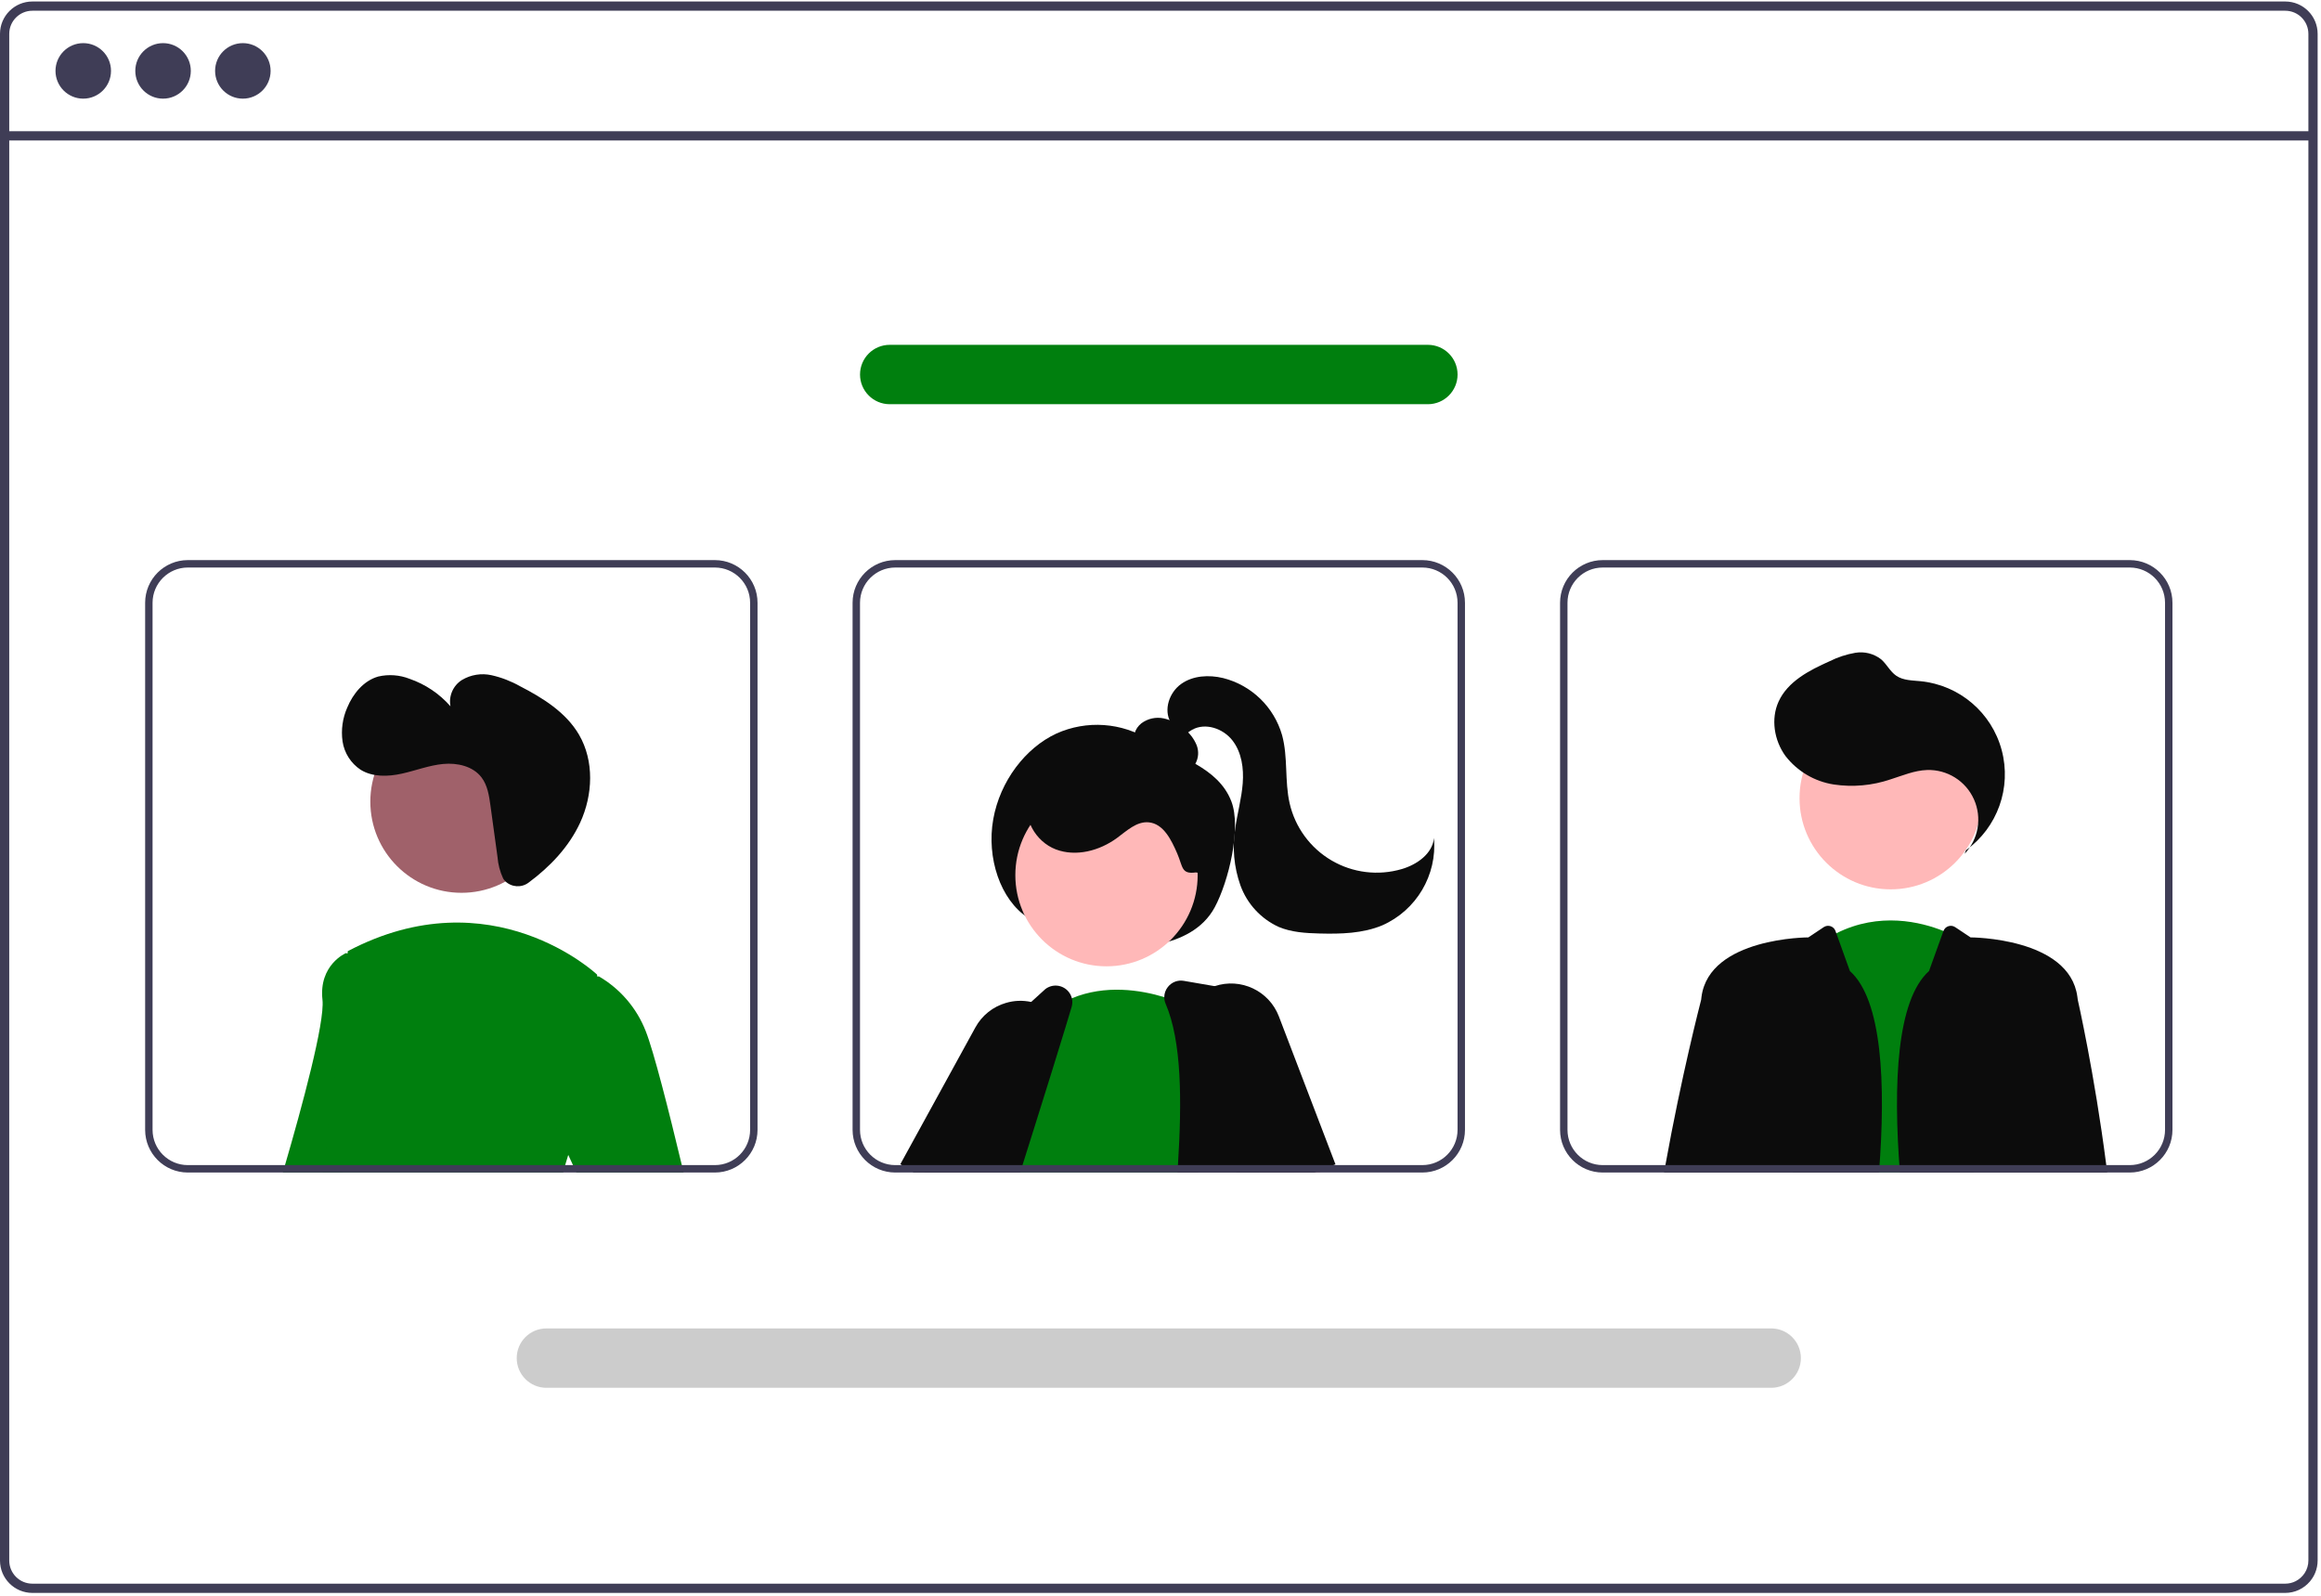
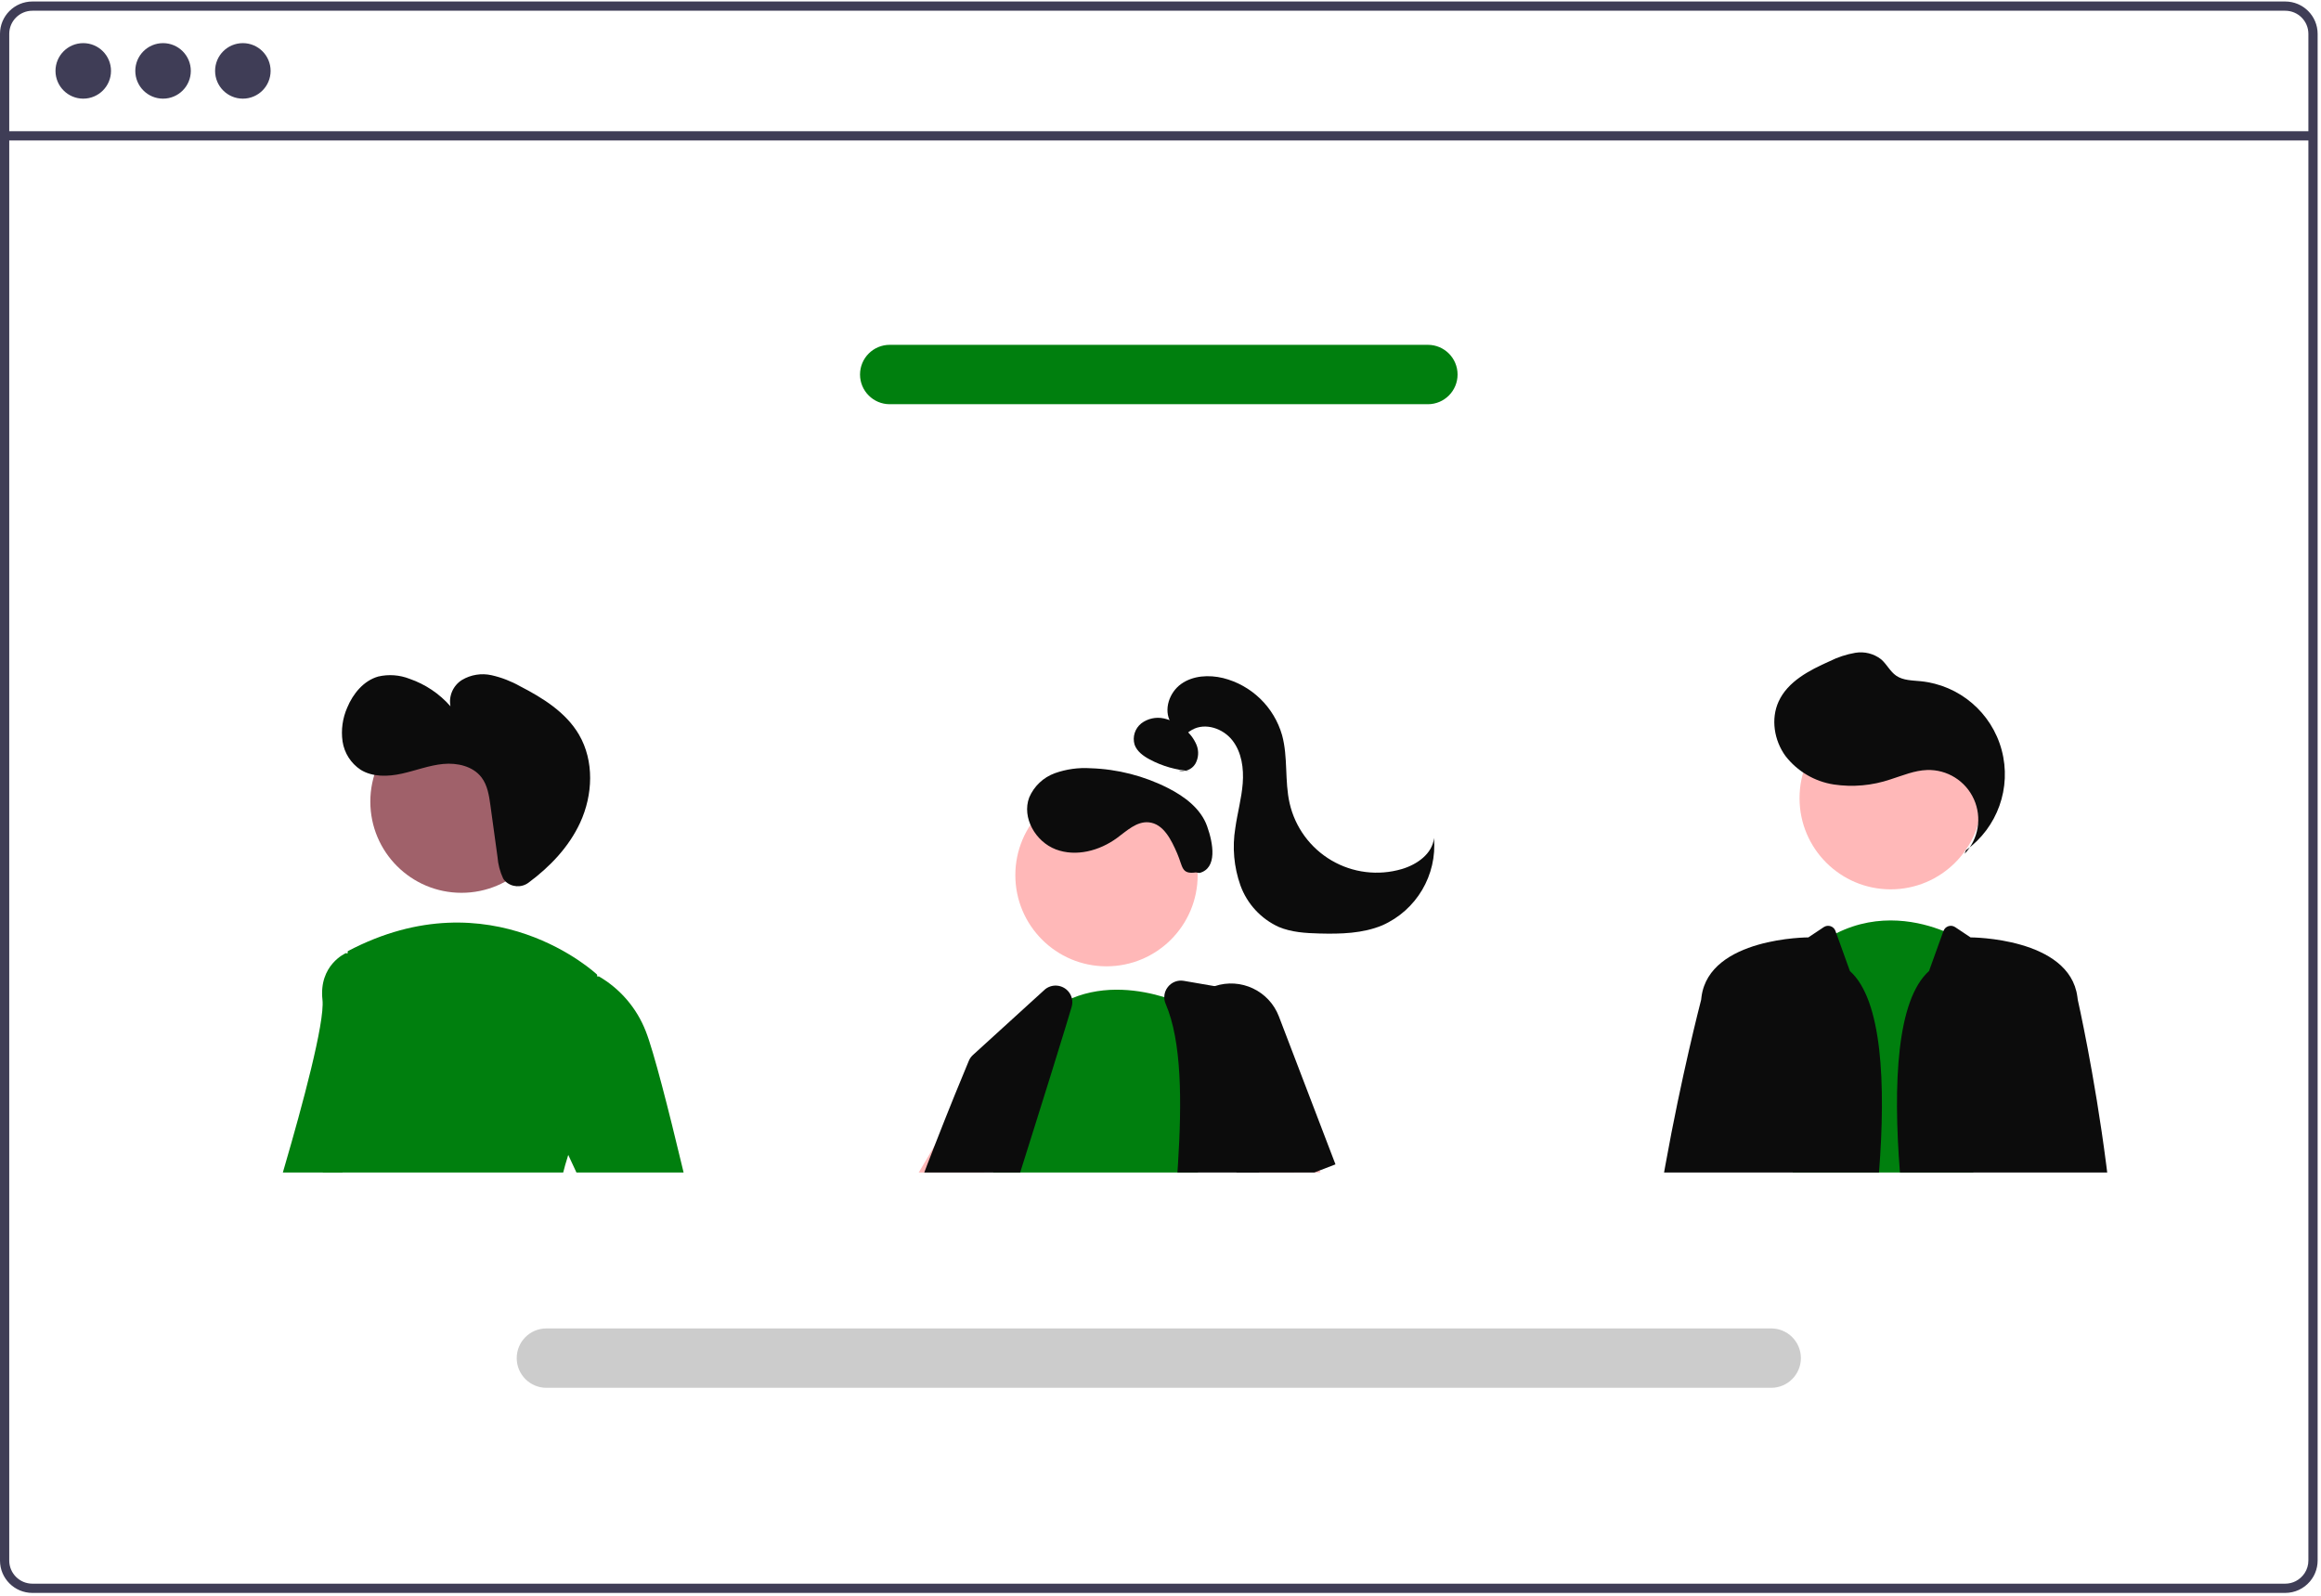
<svg xmlns="http://www.w3.org/2000/svg" width="589" height="405" viewBox="0 0 589 405">
  <g fill="none" fill-rule="evenodd">
    <g fill-rule="nonzero">
      <g transform="translate(-426 -128) translate(426 128)">
        <path fill="#3F3D56" d="M579.922.38H8.212C3.68.384 0 4.06 0 8.593V396c0 4.534 3.679 8.21 8.213 8.213h571.71c2.402 0 4.685-1.053 6.244-2.882.065-.07.125-.146.179-.226.49-.6.887-1.27 1.177-1.987.413-.987.622-2.048.622-3.118V8.593c0-4.537-3.685-8.213-8.223-8.213zM585.8 396c0 1.145-.336 2.266-.97 3.22-.563.84-1.327 1.527-2.223 1.997-.83.429-1.75.65-2.684.65H8.212c-3.238 0-5.867-2.629-5.867-5.868V8.593c0-3.239 2.629-5.868 5.868-5.868h571.71c3.242 0 5.876 2.626 5.876 5.868V396z" />
        <path fill="#3F3D56" d="M1.17 33.298H586.966V35.646H1.17z" />
        <circle cx="21.127" cy="17.989" r="7.044" fill="#3F3D56" />
        <circle cx="41.378" cy="17.989" r="7.044" fill="#3F3D56" />
        <circle cx="61.628" cy="17.989" r="7.044" fill="#3F3D56" />
-         <path fill="#0C0C0C" d="M260.874 232.897c-7.045-4.585-10.549-15.242-8.822-24.989 1.726-9.746 8.226-18.14 16.018-21.76 7.7-3.471 16.63-2.837 23.761 1.688 7.146 4.37 17.253 6.763 20.646 15.505 2.608 6.719-.7 20.361-4.21 26.886-3.033 5.64-8.798 8.22-14.213 9.341-12.124 2.473-24.723-.434-34.538-7.968l1.358 1.297z" />
        <path fill="#FFB8B8" d="M257.199 284.662L251.567 294.373 250.823 295.654 249.74 297.537 233.135 297.537 234.256 295.654 237.157 290.766 243.919 279.35 251.577 282.411z" />
-         <path fill="#0C0C0C" d="M231.892 297.537l-3.033-1.884-.377-.235 19.035-34.689c1.654-3.032 4.452-5.278 7.77-6.235 2.075-.618 4.272-.699 6.386-.235 1.234.26 2.421.705 3.523 1.318.453.249.89.526 1.31.83 1.609 1.128 2.931 2.618 3.86 4.35 2.253 4.13 2.102 9.153-.395 13.14l-7.337 11.726-6.273 10.03-1.177 1.884h-23.292z" />
        <circle cx="280.797" cy="222.076" r="23.133" fill="#FFB8B8" />
        <path fill="#007F0E" d="M304.02 297.537h-52l.235-.669c-.132-.405-.255-.81-.368-1.215-.122-.423-.226-.857-.32-1.28-.845-3.943-.841-8.02.01-11.962 2.873-14.11 14.335-25.572 14.335-25.572.198-.15.395-.292.593-.433 1.705-1.248 3.555-2.286 5.51-3.09 8.515-3.531 17.443-2.109 23.443-.282 2.09.632 4.132 1.41 6.113 2.327.696.33 1.073.537 1.073.537l.594 18.093.715 21.662.067 1.884z" />
        <path fill="#0C0C0C" d="M328.075 295.653l-3.975-20.212-4.012-20.382c-.343-1.723-1.708-3.058-3.438-3.362l-8.402-1.45-7.817-1.347c-1.537-.277-3.1.321-4.06 1.554-.587.732-.91 1.642-.913 2.58 0 .58.119 1.154.348 1.686 4.079 9.513 4.154 24.573 3.118 40.934-.047.621-.085 1.252-.132 1.883h29.66l-.377-1.884zM272.015 253.317c-.351-1.393-1.38-2.515-2.737-2.985-1.356-.47-2.859-.227-3.997.649l-3.607 3.278-14.769 13.45c-.46.413-.821.925-1.055 1.497-1.667 3.984-4.916 11.849-8.693 21.56l-1.893 4.887c-.227.622-.471 1.253-.716 1.884h24.338c.197-.63.395-1.262.593-1.884 1.083-3.418 2.138-6.771 3.155-10.03 2.976-9.466 5.66-18.065 7.733-24.865.574-1.884 1.099-3.623 1.573-5.218.221-.722.247-1.489.075-2.223z" />
        <path fill="#FFB8B8" d="M333.537 297.537L335.11 297.537 334.894 297.01 334.319 295.654 325.456 274.622 324.1 275.441 313.212 282.025 318.797 295.654 319.569 297.537 328.451 297.537z" />
        <path fill="#0C0C0C" d="M324.552 257.941c-2.492-6.522-9.685-9.917-16.304-7.695-.407.135-.806.293-1.196.471-2.231.996-4.133 2.606-5.481 4.644-.55.813-1.003 1.689-1.347 2.609-1.235 3.224-1.13 6.808.292 9.955l2.722 6.066 9.738 21.663.848 1.883h19.713l1.357-.527 3.522-1.356.49-.189-14.354-37.524zM298.966 195.507c1.657.497 3.442-.18 4.353-1.652.85-1.478.968-3.267.319-4.844-.657-1.554-1.691-2.918-3.01-3.97-1.497-1.355-3.32-2.298-5.29-2.739-1.993-.428-4.073.029-5.702 1.253-1.616 1.28-2.297 3.41-1.72 5.39.6 1.737 2.222 2.9 3.842 3.768 3.215 1.716 6.76 2.724 10.397 2.955l-3.19-.16zM303.466 221.385c-3.72.513-3.242-1.38-4.731-4.827-1.49-3.446-3.484-7.537-7.222-7.886-3.063-.286-5.587 2.163-8.069 3.982-4.423 3.241-10.384 4.827-15.512 2.883-5.127-1.945-8.69-8.055-6.744-13.182 1.224-2.862 3.579-5.088 6.505-6.15 2.903-1.032 5.987-1.46 9.063-1.259 6.84.219 13.547 1.936 19.65 5.03 4.213 2.14 8.313 5.202 9.911 9.649 1.598 4.446 2.65 10.694-1.92 11.897l-.931-.137z" />
        <path fill="#0C0C0C" d="M297.065 183.278c-1.839-3.2-.321-7.59 2.687-9.729 3.007-2.138 7.042-2.348 10.632-1.49 7.224 1.82 12.93 7.351 14.975 14.515 1.523 5.596.618 11.606 1.908 17.26 1.39 6.092 5.234 11.34 10.624 14.5 5.39 3.162 11.846 3.956 17.841 2.195 3.864-1.134 7.79-3.893 8.17-7.901.82 9.437-4.453 18.352-13.118 22.18-4.978 2.076-10.53 2.211-15.922 2.073-3.514-.09-7.108-.302-10.35-1.661-4.53-2.066-8.038-5.87-9.732-10.553-1.65-4.659-2.096-9.66-1.296-14.537.53-3.794 1.586-7.513 1.881-11.333.296-3.82-.264-7.898-2.62-10.92-2.354-3.021-6.852-4.565-10.2-2.703-1.345.749-2.43 1.971-3.893 2.454-1.462.483-3.534-.366-3.4-1.9l1.813-2.45z" />
        <path fill="#007F0E" d="M454.924 297.537l.18-1.884 5.311-55.268c1.742-1.363 3.612-2.552 5.586-3.55 10.935-5.51 21.484-2.873 27.19-.594 1.514.592 2.975 1.307 4.371 2.138l3.109 57.274.103 1.884h-45.85z" />
        <circle cx="479.801" cy="202.543" r="23.133" fill="#FFB8B8" />
        <path fill="#0C0C0C" d="M498.571 216.648c3.517-3.707 4.445-9.17 2.35-13.83s-6.799-7.593-11.905-7.422c-3.2.107-6.213 1.416-9.266 2.377-4.627 1.573-9.563 2.018-14.397 1.296-4.862-.755-9.25-3.346-12.26-7.239-2.861-3.934-3.754-9.39-1.732-13.814 2.334-5.108 7.787-7.923 12.916-10.21 2.069-1.036 4.278-1.762 6.558-2.155 2.309-.383 4.673.213 6.524 1.645 1.441 1.24 2.286 3.103 3.855 4.178 1.765 1.209 4.059 1.177 6.188 1.39 9.822.984 18.01 7.941 20.565 17.475 2.556 9.534-1.054 19.654-9.067 25.418l-.329.891zM469.448 246.404l-3.447-9.57-.216-.596c-.206-.573-.665-1.02-1.244-1.21-.578-.19-1.212-.104-1.72.233l-3.913 2.61s-25.1 0-27.116 15.06c-.028.235-.066.499-.094.781-.001.013-.005.026-.01.038-.254.99-4.991 19.299-9.06 41.904l-.34 1.883h54.544c1.775-22.707.782-43.82-7.384-51.133zM534.511 295.653c-2.976-23.188-7.233-41.94-7.233-41.94-.037-.283-.075-.547-.104-.782-2.006-15.06-27.106-15.06-27.106-15.06l-3.912-2.608c-.507-.338-1.141-.424-1.72-.233-.579.19-1.038.637-1.244 1.21l-3.664 10.164c-8.166 7.313-9.159 28.425-7.384 51.133h52.603c-.076-.63-.16-1.262-.236-1.884z" />
        <path fill="#007F0E" d="M92.703 242.853l-5.594 52.8-.198 1.884H71.776c.178-.612.357-1.243.546-1.883 4.295-14.731 10.144-36.234 9.512-41.932-.988-8.891 5.934-11.858 5.934-11.858l.434.085 4.501.904z" />
        <circle cx="117.113" cy="203.422" r="23.133" fill="#A0616A" />
        <path fill="#007F0E" d="M147.058 286.33c-1.166 2.15-2.122 4.408-2.853 6.743-.274.829-.537 1.695-.782 2.58-.18.613-.34 1.244-.5 1.884H81.91c.085-.621.16-1.252.245-1.884 3.117-24.63 5.641-49.626 6.046-53.704l.057-.584c36.563-19.27 63.246 5.933 63.246 5.933s.038.18.094.528c.584 3.522 3.56 24.093-4.54 38.503z" />
        <path fill="#007F0E" d="M144.205 293.073l-4.07-8.722.99-34.585 10.473-1.94.368-.066c5.413 3.147 9.602 8.033 11.886 13.864 2.034 5.086 5.905 20.382 9.174 34.03.15.63.3 1.262.452 1.883h-27.192l-.876-1.883-1.205-2.581z" />
-         <path fill="#3F3D56" d="M181.418 142.13H47.655c-5.974.007-10.815 4.848-10.823 10.822v133.763c.008 5.974 4.849 10.815 10.823 10.822h133.763c5.975-.004 10.818-4.847 10.821-10.822V152.952c-.003-5.975-4.846-10.818-10.821-10.822zm8.938 144.585c-.004 4.935-4.004 8.934-8.938 8.938H47.655c-4.934-.007-8.931-4.004-8.939-8.938V152.952c.008-4.933 4.005-8.93 8.939-8.938h133.763c4.934.004 8.934 4.004 8.938 8.938v133.763zm-103.247 8.938l-.198 1.884h56.013c.16-.64.32-1.271.499-1.884H87.109zM360.946 142.13H227.183c-5.974.007-10.815 4.848-10.823 10.822v133.763c.008 5.974 4.849 10.815 10.823 10.822h133.763c5.975-.004 10.818-4.847 10.821-10.822V152.952c-.003-5.975-4.846-10.818-10.821-10.822zm8.938 144.585c-.005 4.935-4.004 8.934-8.938 8.938H227.183c-4.934-.007-8.931-4.004-8.939-8.938V152.952c.008-4.933 4.005-8.93 8.939-8.938h133.763c4.934.004 8.933 4.004 8.938 8.938v133.763zm-117.997 8.938c.114.405.236.81.368 1.215l-.236.67h46.773c.047-.632.085-1.263.132-1.885h-47.037zM540.483 142.13H406.72c-5.975.004-10.818 4.847-10.822 10.822v133.763c.004 5.976 4.847 10.819 10.822 10.822h133.763c5.974-.007 10.815-4.848 10.822-10.822V152.952c-.007-5.974-4.848-10.814-10.822-10.822zm8.938 144.585c-.007 4.934-4.005 8.931-8.938 8.938H406.72c-4.935-.004-8.934-4.003-8.938-8.938V152.952c.004-4.935 4.003-8.934 8.938-8.938h133.763c4.933.007 8.93 4.005 8.938 8.938v133.763zm-72.448 8.938l-.14 1.884h40.584c.075-.621.16-1.252.235-1.884h-40.679z" />
        <path fill="#CCC" d="M449.476 352.165H138.662c-4.162 0-7.535-3.373-7.535-7.535 0-4.161 3.373-7.535 7.535-7.535h310.814c4.161 0 7.534 3.374 7.534 7.535 0 4.162-3.373 7.535-7.534 7.535z" />
        <path fill="#007F0E" d="M362.354 102.572h-136.57c-4.162 0-7.535-3.373-7.535-7.535 0-4.161 3.373-7.535 7.535-7.535h136.57c4.16 0 7.534 3.374 7.534 7.535 0 4.162-3.373 7.535-7.534 7.535z" />
        <path fill="#0C0C0C" d="M128.178 223.577c1.62 1.597 4.167 1.76 5.977.383 5.452-4.042 10.239-9.072 13.071-15.208 3.246-7.031 3.608-15.66-.305-22.342-3.308-5.649-9.15-9.294-14.972-12.287-2.26-1.276-4.695-2.214-7.228-2.786-2.559-.564-5.237-.132-7.489 1.209-2.254 1.413-3.413 4.063-2.92 6.678-2.797-3.19-6.379-5.595-10.39-6.975-2.527-.988-5.294-1.189-7.936-.575-3.695 1.048-6.392 4.33-7.867 7.876-1.193 2.697-1.605 5.675-1.19 8.594.444 2.938 2.11 5.551 4.588 7.191 3.055 1.89 6.952 1.754 10.46.982 3.508-.773 6.903-2.115 10.48-2.455 3.575-.34 7.557.552 9.733 3.41 1.533 2.012 1.926 4.641 2.27 7.148l1.79 13.034c.146 1.886.628 3.73 1.422 5.446.137.248.308.475.506.677z" />
      </g>
    </g>
  </g>
</svg>